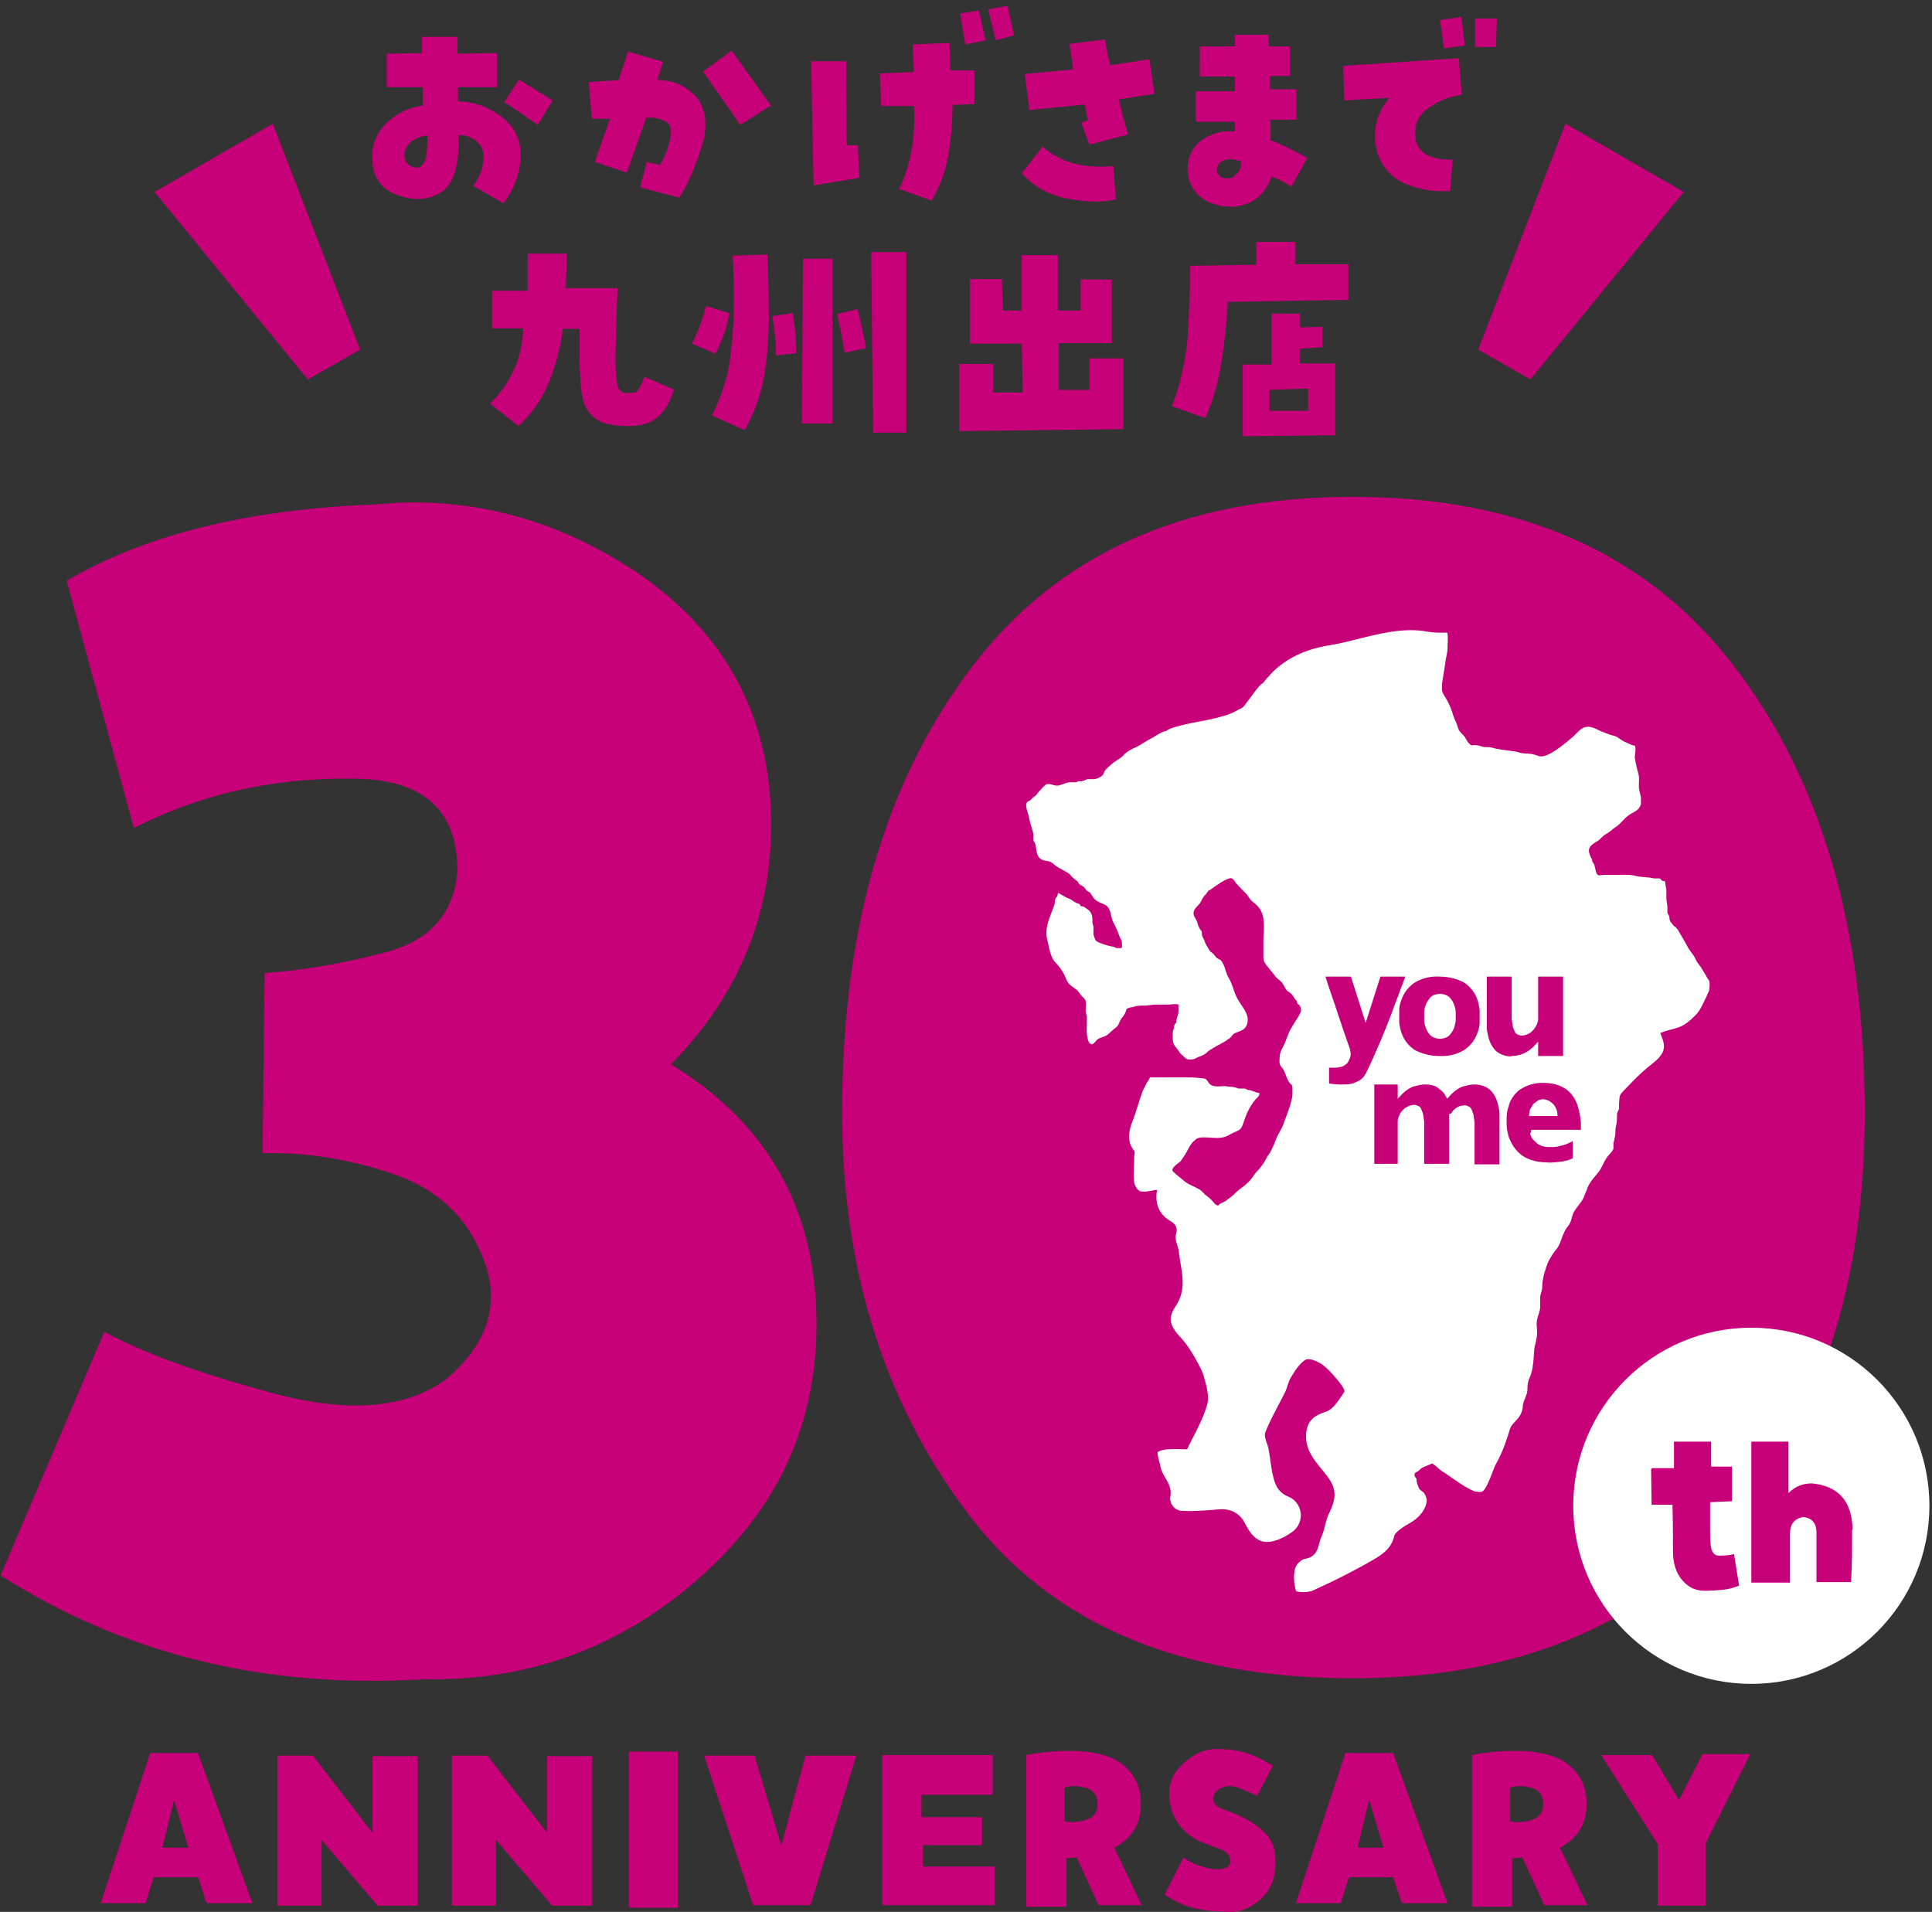
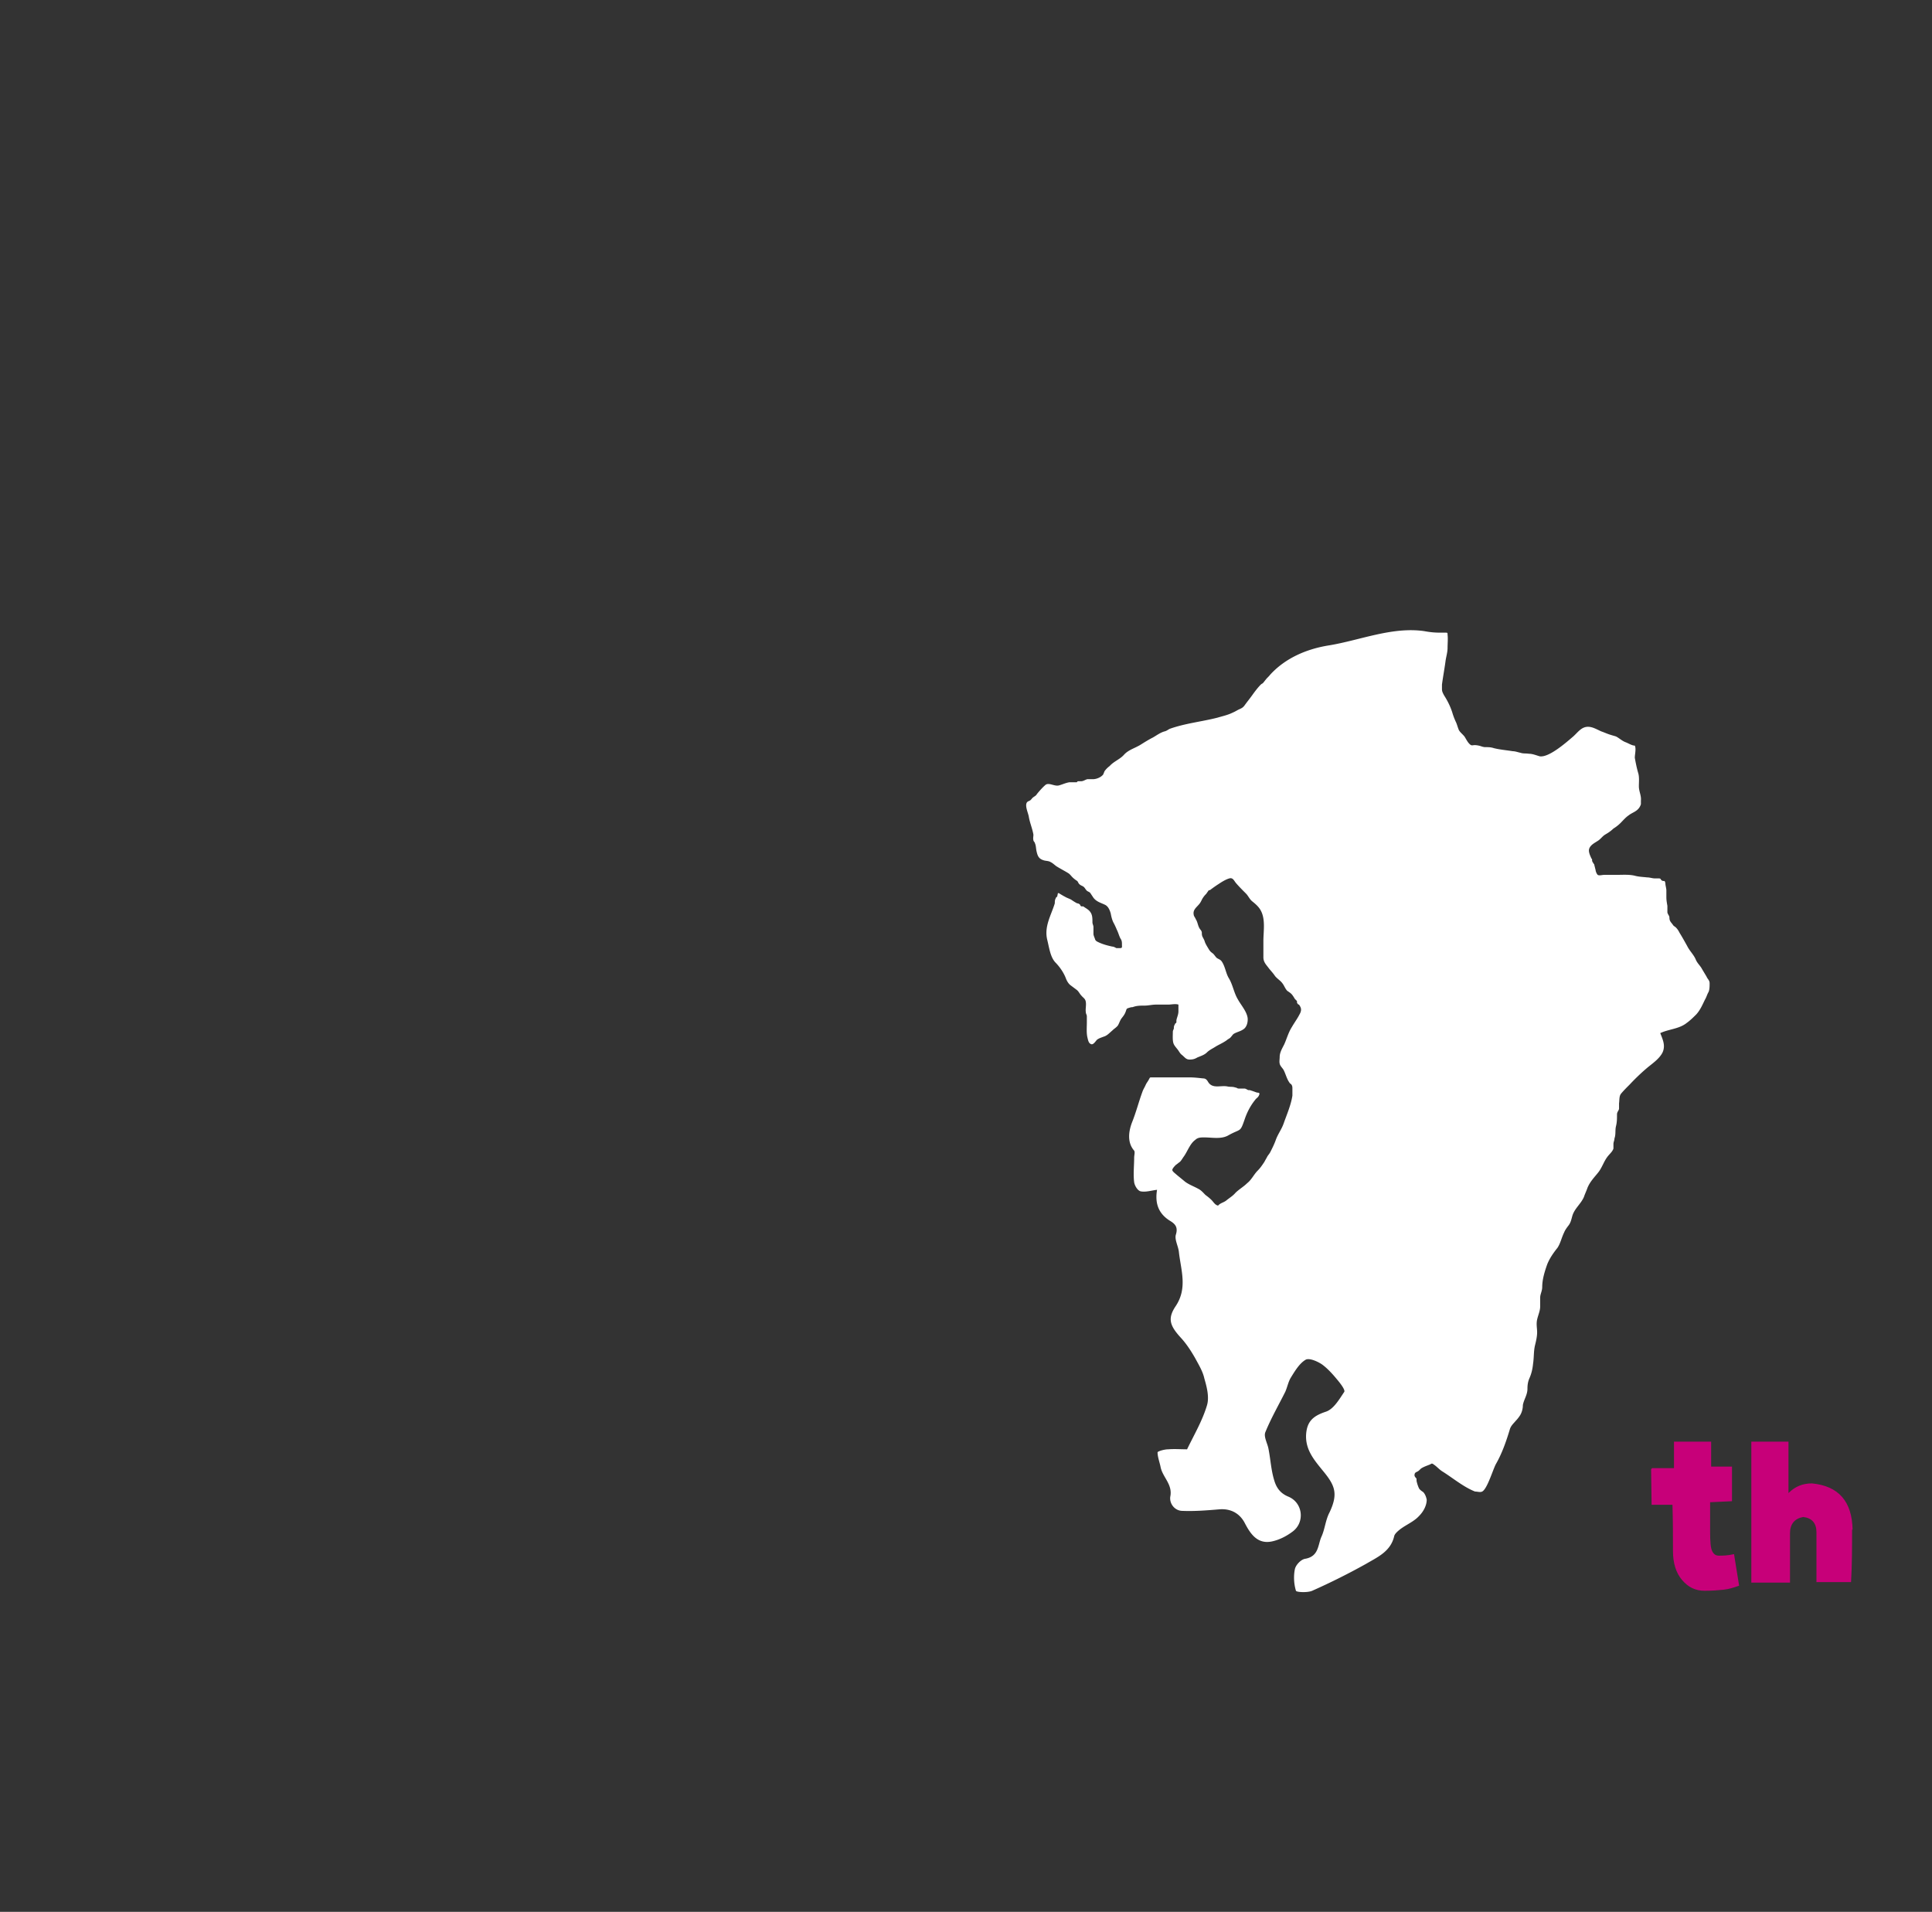
<svg xmlns="http://www.w3.org/2000/svg" width="286" height="283" fill="none">
  <rect width="100%" height="100%" fill="#333333" stroke="none" />
-   <path d="M99.277 157.519c13.633 8.285 20.864 20.261 21.541 35.927.678 15.742-4.82 28.922-16.72 39.618-11.825 10.695-25.684 15.817-41.5 15.515-23.35 1.431-44.138-3.69-62.515-15.365l15.365-36.077c5.95 3.238 14.386 6.251 25.307 9.188 10.92 2.863 19.357 2.185 25.307-2.184 6.1-5.197 7.984-10.996 5.649-17.398-2.335-6.402-6.854-10.696-13.482-12.955-6.628-2.26-13.106-3.239-19.357-3.088l.301-26.663c5.423-.377 11.373-1.356 17.926-3.088 6.553-1.732 10.093-5.724 10.62-11.976 0-9.189-5.197-13.708-15.591-13.708-11.675-.15-22.445 2.26-32.312 7.306L9.874 85.966c11.675-6.854 26.964-10.62 45.794-11.298 1.807-.15 3.615-.3 5.423-.3 12.201 0 23.574 3.69 34.194 11.071 12.051 8.586 18.303 20.185 18.83 34.571.527 14.461-4.368 26.964-14.838 37.584v-.075zm100.927 90.91c-25.834 0-44.89-8.21-57.167-24.705-12.277-16.419-18.377-36.153-18.377-59.05 0-27.039 6.326-48.957 19.131-65.828 12.728-16.871 31.558-25.307 56.413-25.307 24.855 0 43.76 8.36 56.565 25.156 12.804 16.721 19.281 38.714 19.281 65.979 0 25.458-6.628 45.794-19.959 61.009-13.332 15.214-31.935 22.746-55.811 22.746h-.076z" fill="#C70079" />
-   <path d="M259.254 249.257c14.559 0 26.361-11.802 26.361-26.361 0-14.559-11.802-26.362-26.361-26.362-14.56 0-26.362 11.803-26.362 26.362 0 14.559 11.802 26.361 26.362 26.361z" fill="#fff" />
  <path d="M244.568 217.322h3.238v-3.917h5.499v3.691h3.088v5.122l-3.239.15v4.369c0 1.431.075 2.41.301 2.862.226.452.527.678.979.678.528 0 1.281 0 2.26-.226l.753 4.67c-.828.301-1.582.527-2.335.602-.753.075-1.657.151-2.787.151-1.355 0-2.41-.527-3.314-1.582-.903-1.054-1.355-2.485-1.355-4.293 0-2.184 0-4.444-.076-6.854h-3.088l-.075-5.272.151-.151zm29.601 9.114c0 2.56 0 5.121-.151 7.757h-5.122v-7.381c0-1.356-.678-2.109-1.958-2.259-1.28.226-1.958 1.054-1.958 2.41v7.306h-5.725v-20.864h5.499v7.608c.979-.98 2.109-1.431 3.464-1.431 3.992.376 5.951 2.711 6.026 6.854h-.075z" fill="#C70079" />
  <path d="M156.746 132.212s.602.376.904.527c.376.226.753.301 1.054.527.226.151.452.302.753.452.151 0 .302.076.452.226 0 .075.075.226.226.226h.226c.301.226.753.452.979.753.377.452.377.979.377 1.582 0 .301.15.452.15.753v.979c0 .226.151.528.226.754.076.301.302.376.603.527.678.301 1.28.452 1.958.602.226 0 .452.151.603.226h.527c.377 0 .301-.15.301-.527 0-.301 0-.603-.226-.904-.226-.452-.301-.828-.527-1.28a12.144 12.144 0 00-.452-.979c-.226-.377-.376-.979-.452-1.431-.15-.528-.376-1.055-.828-1.281-.603-.301-1.281-.452-1.733-1.054l-.451-.678c-.151-.226-.452-.226-.603-.452-.151-.151-.226-.377-.452-.527-.226-.151-.377-.151-.602-.377-.151-.151-.151-.301-.302-.452a4.1 4.1 0 01-.678-.527c-.226-.226-.376-.452-.602-.603-.603-.376-1.205-.677-1.808-1.054-.301-.226-.527-.452-.828-.603-.377-.226-.754-.15-1.13-.301-.678-.226-.829-.678-.979-1.356-.076-.376-.076-.828-.226-1.129 0-.151-.226-.302-.226-.452-.075-.302 0-.528 0-.829-.151-.904-.527-1.732-.678-2.636-.075-.527-.603-1.582-.301-2.109.075-.151.301-.226.452-.301.15-.075.301-.301.376-.377.226-.226.527-.301.678-.602.377-.452.829-.979 1.28-1.356.528-.377 1.356.301 2.034.075.527-.15.979-.376 1.506-.452h1.055c.075 0 .075-.15.226-.15h.452c.301 0 .602-.226.904-.302h.828c.452 0 1.13-.225 1.506-.677.076-.151.151-.377.226-.528.226-.301.452-.527.754-.753.602-.678 1.506-.979 2.109-1.657.677-.753 1.657-.979 2.485-1.506.603-.377 1.205-.753 1.808-1.055.527-.301 1.129-.753 1.732-.903.301-.076.452-.226.753-.377 2.335-.829 4.745-1.055 7.08-1.657.753-.226 1.507-.377 2.26-.753.376-.151.678-.377 1.054-.528.301-.15.452-.225.678-.527.377-.527.753-.979 1.13-1.506.376-.527.828-1.13 1.28-1.582.151-.15.302-.15.377-.301.151-.151.226-.301.376-.452.151-.226.452-.452.603-.678 2.26-2.485 5.423-3.841 8.737-4.368 4.594-.754 9.34-2.787 14.085-2.11.828.151 1.506.227 2.334.227h.754c.376 0 .376 0 .376.301.076.602 0 1.356 0 1.958 0 .678-.226 1.356-.301 1.959-.151 1.13-.377 2.334-.527 3.464v.678c0 .377.15.603.301.904.527.828.904 1.582 1.205 2.485a9.85 9.85 0 00.603 1.582c.15.377.226.678.376 1.055.226.451.753.753.979 1.205.226.376.452.828.829 1.054.151.075.376 0 .527 0 .301 0 .678.075.904.151.226.075.452.15.678.15.452 0 .828 0 1.28.151.904.226 1.883.301 2.787.452.377 0 .753.151 1.13.226.452.151.753.075 1.28.151.527 0 1.055.225 1.582.376 1.356.226 3.916-2.033 4.971-2.937.678-.603 1.205-1.431 2.184-1.431.678 0 1.281.376 1.958.678.452.15.904.376 1.432.527.225.075.527.15.753.226.452.226.828.602 1.355.828.452.151.98.527 1.432.527.225.452 0 1.281 0 1.808.15.829.301 1.582.527 2.335.15.603.075 1.205.075 1.883 0 .753.377 1.356.301 2.109v.527a1.752 1.752 0 01-.602.904c-.377.301-.829.452-1.205.753-.452.301-.829.753-1.205 1.13a5.713 5.713 0 01-1.055.828 5.303 5.303 0 01-.753.603c-.226.151-.377.226-.603.377-.301.225-.527.527-.828.753-.527.376-1.281.678-1.431 1.355-.075.377.15.904.301 1.206 0 .15.151.15.151.301 0 .15 0 .301.15.452 0 .075.076.15.151.226l.226.904c0 .15.151.527.301.677.226.151.678 0 .979 0h1.959c.828 0 1.807-.075 2.636.151.602.151 1.13.151 1.732.226.452 0 .753.151 1.205.151h.527c.377 0 .226.15.452.301.377.226.377-.151.528.376 0 .377.15.754.15 1.13v.979c0 .452.076.829.151 1.281v.904c0 .301.301.527.301.828 0 .452.151.603.452.979.151.226.151.226.377.377.301.226.527.602.678.904.376.602.753 1.28 1.129 1.958.377.753.979 1.28 1.281 2.034.226.527.678.903.904 1.355l.677 1.13c.151.377.452.527.452.979 0 .452 0 .904-.15 1.281-.226.376-.302.753-.528 1.129-.376.754-.677 1.507-1.28 2.185-.452.452-.904.904-1.431 1.28-1.13.904-2.636.904-3.917 1.506.377.98.829 1.883.302 2.938-.452.828-1.281 1.431-2.034 2.034a30.45 30.45 0 00-2.787 2.636c-.452.452-.903.903-1.28 1.355-.301.377-.226.904-.301 1.431v.829c-.076.301-.302.452-.302.828 0 .603 0 1.13-.15 1.733-.151.602 0 1.205-.226 1.807 0 .302-.151.528-.151.829v.678c-.151.452-.527.753-.828 1.13-.603.753-.829 1.657-1.431 2.41-.603.753-1.206 1.356-1.582 2.259-.151.452-.377.904-.527 1.356-.452 1.055-1.431 1.732-1.733 2.862-.15.527-.226.979-.602 1.431-.226.302-.452.603-.603.979-.376.754-.527 1.582-.979 2.26-.602.753-1.13 1.506-1.506 2.41-.377 1.055-.753 2.26-.753 3.39 0 .602-.302 1.054-.302 1.581v1.281c0 .677-.301 1.28-.452 1.958-.15.678 0 1.28 0 1.883 0 .602-.15 1.28-.301 1.883-.226.904-.151 1.807-.301 2.787-.076.753-.226 1.431-.527 2.109-.226.527-.302.979-.302 1.581 0 .904-.527 1.582-.678 2.41 0 .528-.15 1.13-.452 1.582-.15.226-.376.527-.602.753-.377.452-.753.754-.904 1.356-.527 1.732-1.13 3.465-2.034 5.046-.451.829-1.28 3.691-2.033 4.068-.301.15-.678 0-1.055 0-1.732-.678-3.314-2.034-4.895-3.013-.452-.301-.753-.678-1.205-.979-.302-.226-.302-.151-.603 0-.377.15-.828.301-1.205.527-.226.151-.301.301-.527.452-.226.151-.527.151-.527.602 0 .226.225.377.301.528v.301c.075.377.226.828.376 1.13.151.226.377.376.603.527.301.301.452.753.527 1.13 0 .904-.527 1.807-1.13 2.41-.753.828-1.883 1.28-2.786 1.958-.377.301-.829.678-.904 1.055-.527 2.259-2.486 3.088-4.143 4.067a98.541 98.541 0 01-7.984 3.992c-.677.301-2.334.226-2.41 0-.301-.979-.376-2.184-.15-3.239.15-.602.903-1.431 1.581-1.506 1.959-.377 1.808-2.034 2.335-3.239.527-1.13.603-2.486 1.205-3.615 1.356-2.862.753-4.068-1.054-6.252-1.281-1.581-2.561-3.088-2.41-5.347.15-1.959 1.129-2.712 2.937-3.314 1.13-.377 1.958-1.808 2.712-2.938.15-.301-.603-1.28-1.055-1.808-.678-.828-1.431-1.657-2.259-2.259-.678-.452-1.883-.979-2.411-.678-.903.527-1.581 1.657-2.184 2.636-.377.603-.527 1.431-.828 2.109-.98 1.958-2.109 3.917-2.938 5.95-.301.678.301 1.657.452 2.486.301 1.506.377 3.088.829 4.594.301 1.055.828 1.959 2.108 2.486 2.185.904 2.486 3.841.603 5.197-.904.678-1.958 1.205-3.013 1.431-2.109.452-3.163-1.055-3.992-2.636-.753-1.507-2.109-2.26-3.841-2.109-1.808.15-3.615.301-5.423.226-1.13 0-1.958-1.055-1.807-2.109.376-1.808-1.13-2.862-1.432-4.369-.15-.753-.451-1.506-.451-2.184 0-.151.979-.452 1.581-.452.904-.075 1.883 0 2.787 0 1.055-2.184 2.26-4.218 2.937-6.477.377-1.205.001-2.712-.376-3.992-.226-1.055-.829-2.034-1.356-3.013-.602-1.054-1.28-2.109-2.109-3.013-1.657-1.807-2.033-2.862-.753-4.745 1.732-2.636.753-5.272.452-7.908-.075-.904-.678-1.883-.452-2.636.377-1.205-.226-1.657-.979-2.109-1.732-1.13-2.109-2.712-1.808-4.519-.753.075-1.657.376-2.41.226-.452-.076-.904-.829-.979-1.356-.151-1.205 0-2.41 0-3.615 0-.377.151-.829 0-1.055-1.055-1.205-.829-2.862-.301-4.218.602-1.506.979-3.012 1.506-4.444.151-.451.377-.753.527-1.129.151-.302.302-.452.452-.754.151-.225.075-.301.377-.301h5.573c.678 0 1.356.076 2.034.151.452 0 .603.226.828.602.678.98 1.883.377 2.863.603.376.075.753 0 1.129.151.226 0 .226.15.528.15h.828c.151 0 .377.151.527.226.151 0 .302 0 .452.076.302.075.603.225.904.301.377 0 .377.15.226.452-.151.301-.377.376-.527.602-.678.829-1.205 1.808-1.582 2.938-.678 1.958-.527 1.28-2.41 2.335-1.055.602-2.41.301-3.54.301-.527 0-.979 0-1.356.376-.753.528-1.13 1.657-1.657 2.411-.226.301-.376.602-.602.828-.226.151-.377.301-.603.452-.151.151-.527.527-.527.753 0 .226.452.527.602.678.452.377.829.678 1.281 1.055.602.451 1.28.677 1.958 1.054.452.226.753.603 1.055.904.301.226.602.452.903.753.302.301.528.753.98.829.301-.377.828-.452 1.205-.754.452-.376.979-.678 1.355-1.129.528-.528 1.205-.904 1.733-1.431.678-.528.979-1.281 1.581-1.883.377-.377.678-.829.979-1.281.151-.301.302-.527.452-.828.151-.226.302-.377.452-.678.302-.603.528-1.055.754-1.657.301-.904.903-1.657 1.205-2.561.452-1.281 1.054-2.636 1.28-4.067v-.979c0-.302 0-.452-.151-.678-.15-.151-.226-.151-.301-.302-.376-.527-.527-1.205-.828-1.807-.151-.302-.528-.603-.603-.979-.075-.302 0-.678 0-.98 0-.677.377-1.28.678-1.883.377-.828.602-1.732 1.13-2.56.301-.528.678-1.055.979-1.582.15-.301.376-.603.376-.979 0-.301-.15-.527-.301-.753-.15 0-.226-.151-.301-.302v-.226l-.301-.301c-.151-.226-.302-.527-.528-.753-.15-.151-.376-.301-.602-.452-.301-.301-.452-.753-.678-1.054-.301-.452-.753-.678-1.13-1.13-.301-.452-.602-.753-.904-1.13-.376-.527-.828-.904-.828-1.657v-2.41c0-1.507.376-3.39-.527-4.745-.302-.452-.754-.829-1.13-1.13-.377-.301-.603-.829-.904-1.13-.527-.527-1.054-1.054-1.506-1.582-.302-.376-.452-.828-.979-.677-.528.15-1.13.527-1.582.828a18.94 18.94 0 00-1.281.904c-.075 0-.15 0-.226.075-.075.151-.226.302-.301.452-.15.151-.301.301-.452.527-.226.302-.301.603-.527.904-.377.527-1.054.904-.904 1.657 0 .226.226.452.301.678.302.452.302.979.603 1.431.151.226.226.226.301.527 0 .226 0 .377.076.603.15.301.301.527.376.828.151.377.302.603.527.98.226.376.302.451.603.677.226.151.377.452.603.678.301.226.527.226.753.528.527.753.602 1.732 1.054 2.485.603.979.753 2.184 1.356 3.163.452.829 1.28 1.733 1.431 2.712.075.678-.151 1.431-.678 1.732-.452.302-.979.377-1.431.678-.151.151-.301.377-.452.527-.15.151-.376.226-.527.377-.527.377-1.055.602-1.582.904-.452.301-.979.527-1.356.904-.376.376-.903.527-1.431.753-.376.226-.677.301-1.129.301-.528 0-.678-.301-1.13-.678-.301-.226-.377-.452-.603-.753-.226-.301-.452-.527-.602-.829-.226-.451-.151-1.28-.151-1.807 0-.226.075-.301.151-.527 0-.226 0-.377.15-.603 0-.151.151-.151.226-.301v-.301c.076-.452.302-.829.302-1.356v-.979c-.452-.151-1.055 0-1.507 0h-1.807c-.603 0-1.13.15-1.733.15-.602 0-1.129 0-1.732.226-.226 0-.452.076-.678.151-.226.075-.226.151-.301.376-.151.452-.301.678-.603 1.055-.301.377-.376.753-.602 1.13-.226.301-.528.452-.829.753-.452.376-.753.753-1.28.904-.377.15-.678.226-.979.452-.226.226-.603.903-.979.602-.302-.15-.377-.678-.452-.979-.151-.678-.076-1.506-.076-2.184v-.904c0-.226-.15-.377-.15-.603-.076-.451.075-.979 0-1.506-.076-.527-.377-.603-.678-.979-.226-.226-.377-.603-.678-.829l-.904-.677c-.301-.226-.527-.603-.678-.98-.301-.828-.904-1.732-1.581-2.41-.754-.828-.904-2.184-1.206-3.389-.451-1.958.603-3.615 1.13-5.348 0-.226 0-.527.151-.753 0-.151.15-.151.226-.301 0-.151.075-.302.075-.452h.226-.075z" fill="#fff" />
-   <path d="M214.816 164.825l.302-.452.451-.376s.377-.226.603-.302c0 0 .527-.075.753-.075 0 0 .678.151.829.452 0 0 .301.602.376.979 0 0 .076.603.151.979v6.327h3.691v-7.381c0-.603-.151-1.205-.302-1.808-.226-.678-.527-1.28-1.054-1.808-.603-.527-1.431-.828-2.335-.828-.603 0-1.13.151-1.732.301-.452.151-.904.452-1.281.753 0 0-.527.452-.753.754l-.301.301-.151-.301s-.301-.528-.527-.754c0 0-.603-.527-.979-.753-.527-.226-1.055-.301-1.582-.301-.603 0-1.13.151-1.732.301-.452.151-.904.452-1.281.753 0 0-.527.452-.753.754l-.301.301v-2.109h-3.465v11.75h3.465v-6.327c0-.301.15-.678.301-.979.151-.377.452-.678.829-.979.452-.302.903-.452 1.431-.452 0 0 .678.15.828.452 0 0 .301.602.377.979 0 0 .075.602.15.979v6.327h3.691V164.9l.301-.075zm-14.987-9.415a1.66 1.66 0 010 1.205s-.226.602-.452.828c0 0-.452.377-.753.452 0 0-.602.151-.904.151h-.979v2.335c.527.075 1.055.15 1.582.15.527 0 1.054 0 1.582-.075.451-.075.903-.301 1.355-.527.452-.301.753-.678.979-1.13.678-1.356 1.281-2.787 1.883-4.143a119.874 119.874 0 001.883-4.669c.452-1.281.979-2.561 1.431-3.842l.603-1.581h-3.691l-2.184 6.854-2.184-6.854h-3.766l.377 1.205.979 2.862 1.205 3.615c.376 1.055.753 2.185 1.13 3.239l-.076-.075zm23.8.904c.602 0 1.13-.075 1.732-.301.452-.151.904-.452 1.281-.753 0 0 .527-.452.753-.754l.301-.301v2.109h3.691v-11.75h-3.691v6.327c0 .301-.151.678-.301.979-.226.377-.452.678-.829.979-.452.302-.904.452-1.431.452 0 0-.678-.15-.828-.452 0 0-.302-.602-.377-.979 0 0-.075-.602-.151-.979v-6.327h-3.69v7.382c0 .602.15 1.205.301 1.807.226.678.527 1.281 1.055 1.808.602.527 1.431.828 2.334.828l-.15-.075zm2.864 11.448s.15.603.376.829c0 0 .527.602.904.828.527.302 1.055.377 1.657.377.452 0 .979 0 1.431-.151 0 0 .753-.15 1.055-.301l.677-.301.226-.151v2.561l-.15.075-.603.226c-.376.076-.828.226-1.205.226-.678.076-1.356.151-1.958.076-1.055 0-2.184-.226-3.164-.754-.677-.376-1.28-.979-1.732-1.657-.301-.527-.602-1.054-.753-1.657l-.151-.753s-.075-.753-.075-1.054c0-.829 0-1.582.301-2.41.226-.98.829-1.808 1.582-2.411a5.882 5.882 0 013.691-1.054c1.205 0 2.41.301 3.389 1.054.753.603 1.28 1.431 1.582 2.411.226.753.376 1.581.452 2.41v1.054h-7.382v.377l-.15.15zm0-2.56h4.067s0-.678-.151-.98c0 0-.226-.527-.452-.753 0 0-.376-.376-.678-.527 0 0-.527-.226-.828-.226 0 0-.527 0-.829.226 0 0-.451.301-.677.527 0 0-.302.527-.452.753 0 0-.151.603-.151.98h.151zm-7.458-13.859c0 .678-.226 1.356-.527 2.033-.377.829-.979 1.507-1.732 2.034a6.419 6.419 0 01-3.691.904 7.863 7.863 0 01-3.691-.904c-.753-.527-1.355-1.205-1.732-2.034a6.751 6.751 0 01-.527-2.033v-1.808c0-.678.226-1.356.527-2.033.377-.829.979-1.507 1.732-2.034a6.419 6.419 0 013.691-.904c1.28 0 2.561.301 3.691.904.753.527 1.355 1.205 1.732 2.034.301.677.452 1.355.527 2.033v1.808zm-3.54-1.431c0-.377-.075-.753-.226-1.13a2.82 2.82 0 00-.678-1.13c-.376-.376-.904-.527-1.431-.527s-1.054.151-1.431.527c0 0-.602.753-.678 1.13-.15.377-.226.753-.226 1.13v1.054c0 .377.076.753.226 1.13.151.452.377.828.678 1.13.377.376.904.527 1.431.527s1.055-.151 1.431-.527c0 0 .603-.753.678-1.13 0 0 .226-.753.226-1.13v-1.054zM22.753 277.878l-1.205 3.842H14.92l7.306-22.219h7.08l8.06 22.219h-6.78l-1.28-3.842h-6.553zm3.013-11.448l-1.732 7.08h3.841l-2.109-7.08zm29.374 4.971v-11.448h6.703v22.143h-5.95l-8.285-9.716v9.716h-6.553v-22.219h5.273l8.887 11.524h-.075zm25.834 0v-11.448h6.703v22.143h-5.95l-8.285-9.716v9.716H66.89v-22.219h5.273l8.887 11.524h-.075zm12.053-12.127h7.306v23.123h-7.231v-23.123h-.075zm22.67 13.784l3.54-13.181h7.532l-6.779 22.144h-8.511l-7.231-22.144h7.457l3.916 13.181h.076zm31.107-7.381H136.41v3.314h8.963v4.142h-8.737v3.164h10.62v5.724h-16.645v-22.219h16.344v5.799l-.151.076zm22.067.979c.151 3.163-1.205 5.423-3.916 6.854l4.067 8.511h-6.402l-3.239-7.08-1.506.15v7.156h-5.95v-22.445a30.64 30.64 0 017.08-.603c1.506 0 3.088.226 4.594.678 1.506.452 2.787 1.28 3.766 2.485.979 1.206 1.506 2.712 1.506 4.369v-.075zm-11.298 2.937c1.055.226 2.109.151 3.239-.226 1.13-.376 1.657-1.13 1.657-2.335 0-1.355-.678-2.109-1.807-2.41-1.13-.301-2.185-.301-3.089 0v5.046-.075zm28.546-3.766c-.829-.376-1.582-.677-2.26-.979-.678-.301-1.28-.452-1.883-.452-.678 0-1.28.226-1.732.603-.452.376-.678.828-.603 1.431 0 .602.603 1.13 1.733 1.506 1.13.377 2.033.829 2.862 1.205 1.205.603 2.184 1.356 3.163 2.335.979.979 1.356 2.26 1.431 3.917 0 2.259-.527 4.067-1.883 5.423-1.355 1.356-2.862 2.109-4.594 2.184-2.034 0-3.917-.151-5.498-.527a12.532 12.532 0 01-4.444-2.034l2.787-5.498c.828.678 1.883 1.13 3.012 1.431 1.206.377 2.109.377 2.863.226.753-.151 1.129-.603 1.054-1.205 0-.753-.603-1.356-1.657-1.732a82.925 82.925 0 01-2.787-1.055c-1.356-.602-2.41-1.506-3.239-2.636-.828-1.13-1.28-2.561-1.355-4.218-.076-1.808.602-3.389 2.109-4.745 1.506-1.356 3.088-2.109 4.82-2.109 1.582 0 3.013.151 4.293.527 1.281.377 2.636 1.055 4.143 1.959l-2.41 4.519.075-.076zm13.557 12.051l-1.205 3.842h-6.628l7.306-22.219h7.08l8.059 22.219h-6.779l-1.28-3.842h-6.553zm3.013-11.448l-1.732 7.08h3.841l-2.109-7.08zm32.161.226c.151 3.163-1.205 5.423-3.917 6.854l4.068 8.511h-6.402l-3.239-7.08-1.506.15v7.156h-5.951v-22.445a30.65 30.65 0 017.08-.603c1.507 0 3.088.226 4.595.678 1.506.452 2.787 1.28 3.766 2.485.979 1.206 1.506 2.712 1.506 4.369v-.075zm-11.298 2.937c1.055.226 2.109.151 3.239-.226 1.13-.376 1.657-1.13 1.657-2.335 0-1.355-.678-2.109-1.808-2.41-1.129-.301-2.184-.301-3.088 0v5.046-.075zm25.006-3.163l3.465-6.779h7.08l-6.628 13.256v9.189h-7.08v-9.114l-8.36-13.18h7.532l3.991 6.628zM55.066 23.452c0-2.185.753-3.917 2.184-5.273 1.431-1.355 3.24-2.26 5.348-2.56v-2.712H57.25v-4.97l5.197-.076V5.45h5.273v2.485l5.875-.075v5.046h-5.8v2.11c2.26 0 4.368.752 6.327 2.183 1.958 1.431 2.937 3.314 2.937 5.725a11.08 11.08 0 01-.828 4.217 11.618 11.618 0 01-1.733 2.938l-4.443-2.561a8.816 8.816 0 001.054-1.883c.301-.753.452-1.582.452-2.485 0-.98-.377-1.733-1.13-2.335-.753-.528-1.581-.829-2.56-.829.075 1.582 0 3.239-.377 4.82-.302 1.582-.98 2.787-2.034 3.54-1.958 1.28-4.142 1.432-6.628.528-2.485-.904-3.69-2.712-3.69-5.273l-.076-.15zm8.135-3.39c-.98.151-1.808.452-2.41.98-.603.527-.904 1.13-.904 1.883 0 .753.225 1.205.677 1.506.452.301.829.377 1.28.377.377 0 .754-.377.98-.904.301-.527.452-1.808.452-3.766l-.075-.076zm11.448-4.97l2.184-3.315 4.971 3.089-2.184 3.615-4.971-3.39zm15.591 2.485h-2.637l-.451-5.423 4.443-.301 1.356-4.218 5.197 1.507-.828 2.711c2.41 0 4.368.904 5.95 2.712 1.28 1.882 1.506 4.293.602 7.155s-1.958 5.423-3.314 7.532l-5.8-1.507.98-3.766 1.958.452c.603-.979 1.055-2.109 1.431-3.54.377-1.43.226-2.41-.527-2.862-.904-.527-1.883-.678-2.938-.602L92.8 25.56l-4.745-1.582 2.26-6.477-.075.075zm13.858-7.004l4.218-3.089 5.8 8.135-4.52 2.862-5.498-7.833v-.075zm23.198 15.741l-6.854 1.13-.377-18.378h5.197l.075 12.428h1.657l.226 4.82h.076zm3.163-10.47l-.226-4.97 5.046-.226-.15-4.067 5.423-.226.15 4.067h3.54v4.97l-3.238.152c0 2.56-.226 4.97-.603 7.305-.376 2.335-1.205 4.595-2.485 6.854l-4.821-1.732c1.733-3.615 2.486-7.758 2.184-12.277h-4.82v.15zm14.461-14.31l.979 4.444-3.012.603-.754-4.595 2.863-.452h-.076zm1.356-.15l2.862-.528.979 4.369-2.711.753-1.13-4.594zm19.056 28.093c-2.033.527-4.519.452-7.306-.075-2.786-.527-5.046-1.808-6.778-3.766l3.088-3.916c1.205 1.054 2.561 1.807 4.142 2.334 1.582.528 3.691.754 6.327.528l.377 4.82.15.075zm-4.745-14.009l-8.21.829-.677-5.348 7.155-.678c-.151-1.28-.377-2.56-.527-3.766l5.272-.678c.151 1.28.452 2.561.753 3.841l5.8-.903.753 5.121-5.272.829c.527 2.26.979 3.992 1.355 5.197l-5.724 1.506-1.205-3.238.979-.377a59.787 59.787 0 01-.452-2.26v-.075zm27.491 2.335v2.938c1.883.753 3.691 1.657 5.423 2.636l-2.335 4.293a10.88 10.88 0 00-2.937-1.507c-1.055 2.863-3.013 4.294-5.8 4.444-1.883 0-3.464-.452-4.67-1.43-1.205-.98-1.883-2.26-1.958-3.917 0-1.959.678-3.465 2.109-4.52 1.431-1.054 3.088-1.43 4.896-1.28v-1.43h-5.8v-4.52h5.8v-2.183h-5.197V6.882h5.197V5.15h4.971l.075 1.732h3.088v4.368h-2.937v1.959h3.916v4.519h-3.992l.151.075zm-5.573 8.36c.903-.527 1.28-1.28 1.205-2.26-1.055-.376-1.959-.451-2.561-.15a1.42 1.42 0 00-.904.829 1.284 1.284 0 000 1.054c.226.377.527.678.979.753.452.076.904 0 1.356-.15l-.075-.076zm23.049-11.674l-6.553.377-.151-5.122 17.098-1.13.451 5.423c-1.807.226-3.464.904-5.046 2.034-1.582 1.13-2.109 2.711-1.732 4.82.301 1.054.904 1.732 1.958 2.184.979.452 2.184.603 3.465.527l-.377 4.67c-2.184.15-4.293-.15-6.402-.979-2.109-.828-3.54-2.335-4.293-4.444-.904-3.163-.377-5.875 1.657-8.285l-.075-.075zm8.209-7.306l-.602-4.218 3.163-.452.527 4.218-3.088.452zm7.833-4.444l-.15 4.218h-3.088V2.739h3.238zM93.931 58.174c.527-.301.98-1.055 1.431-2.41l4.369 1.883c-.603 2.334-1.808 3.992-3.616 4.895a8.88 8.88 0 01-3.088.527c-1.054 0-2.033-.075-3.088-.3-1.054-.227-1.883-.754-2.56-1.507-.754-.829-1.206-2.109-1.356-3.766a52.148 52.148 0 01-.226-4.67v-4.142H83.31c-.301 2.636-.979 5.197-1.958 7.682-.98 2.486-2.486 4.745-4.595 6.703l-4.218-3.314c3.164-3.163 4.82-6.854 4.896-11.147h-4.594v-5.573h5.272v-5.498h5.8l-.151 5.121h7.682c-.15 2.561-.225 5.574-.3 8.963-.076 3.39.075 5.423.526 6.026.151.3.528.527 1.055.527.527 0 .98 0 1.205-.15v.15zm14.009-11.825c-.302 2.184-1.055 4.143-2.034 6.026l-3.465-1.507c.904-1.808 1.582-3.615 2.034-5.573l3.465 1.054zm2.259 17.323l-4.82-2.184c1.28-2.485 2.109-4.97 2.561-7.456a64.56 64.56 0 00.677-7.834c.076-2.711 0-5.573-.15-8.36l5.121-.15c.151 3.012.226 6.1.226 9.113s-.226 5.95-.677 8.737c-.452 2.787-1.432 5.498-2.938 8.21v-.076zm7.683-11.373l-3.013.301c0-1.958-.226-3.916-.527-5.8l3.012-.451c.302 1.958.528 3.917.528 5.95zm5.347-14.01v24.404h-4.519l.151-24.403h4.444-.076zm4.896 13.257l-3.088.678a69.756 69.756 0 00-1.13-5.724l3.013-.754c.527 1.883.904 3.842 1.28 5.8h-.075zm6.025 12.503h-4.895l-.302-26.738h5.197v26.738zm32.237-.527l-24.403.3v-9.941h5.046v4.218h4.368l-.15-7.231h-7.683v-9.565h4.745l.151 4.67h2.787v-8.21h5.347v8.21h3.39v-4.595h4.594v9.415h-7.833v6.929h4.519v-4.67h5.046v10.394l.076.076zm11.974-1.657l-4.896-1.733c1.281-3.314 2.034-6.703 2.335-10.243.226-3.54.377-7.005.377-10.545l9.791-.15v-3.39h5.8v3.314h7.833v5.273l-17.85.3a88.226 88.226 0 01-.904 8.738c-.452 2.937-1.205 5.724-2.411 8.436h-.075zm17.474-10.47l-3.389.226v2.184h5.197v10.62l-13.708.151v-10.62h4.293v-7.532h4.218v2.034l3.314-.075v3.163l.075-.15zm-2.184 6.101l-5.724.226v3.088h5.724v-3.314zm55.596-29.08L226.556 56.17l-7.739-4.414 12.923-33.439 17.507 10.1zM40.382 18.317l12.924 33.44-7.74 4.413-22.69-27.754 17.506-10.099z" fill="#C70079" />
</svg>